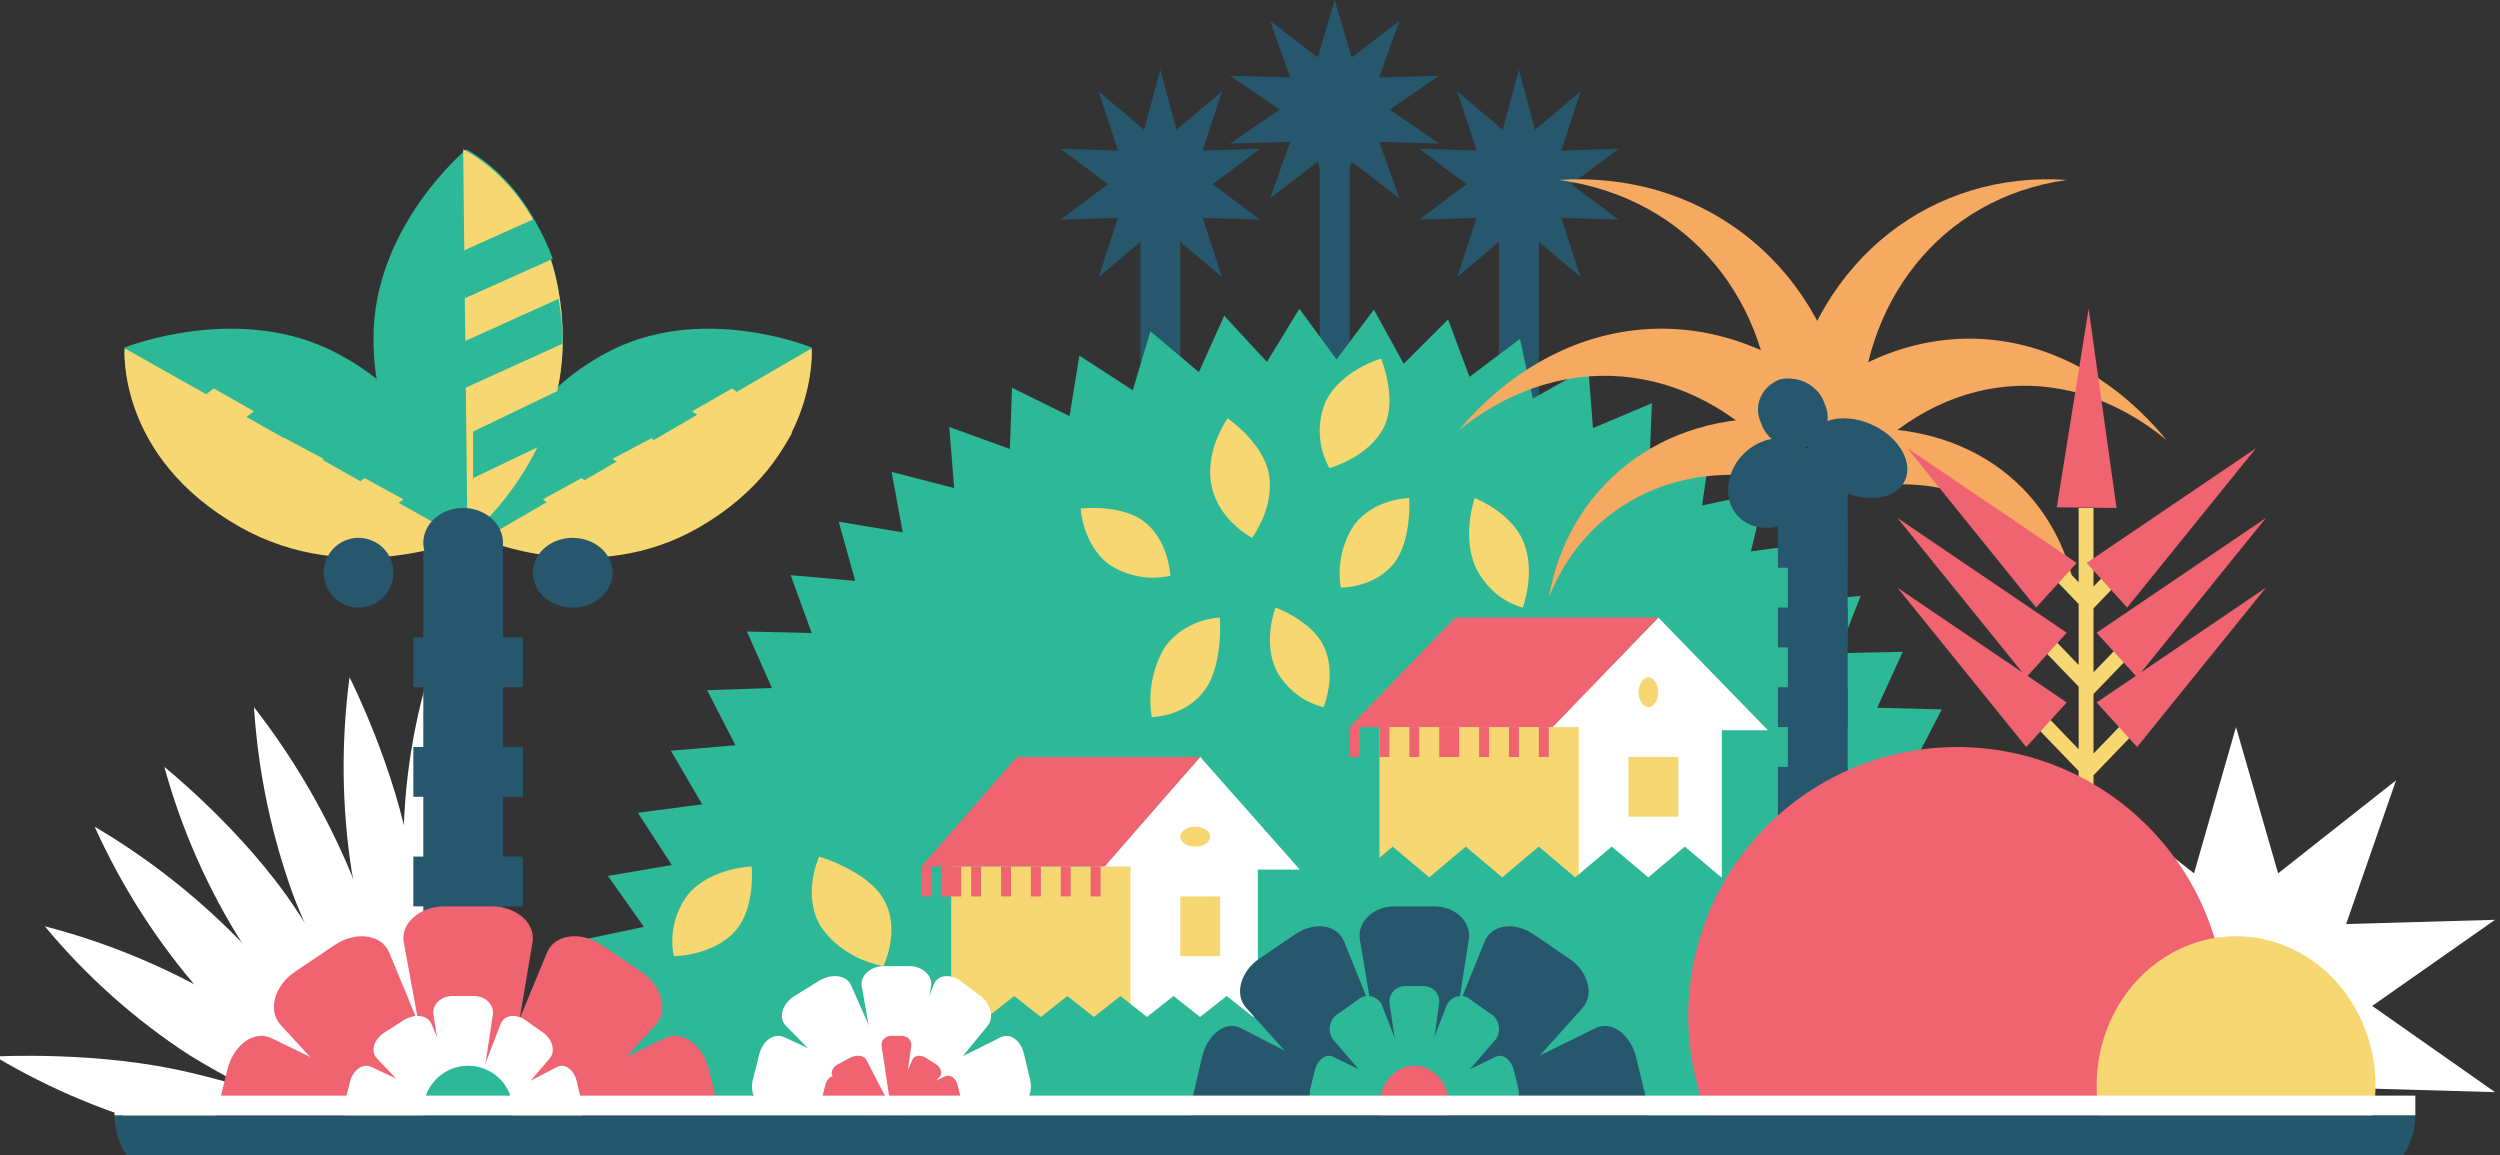
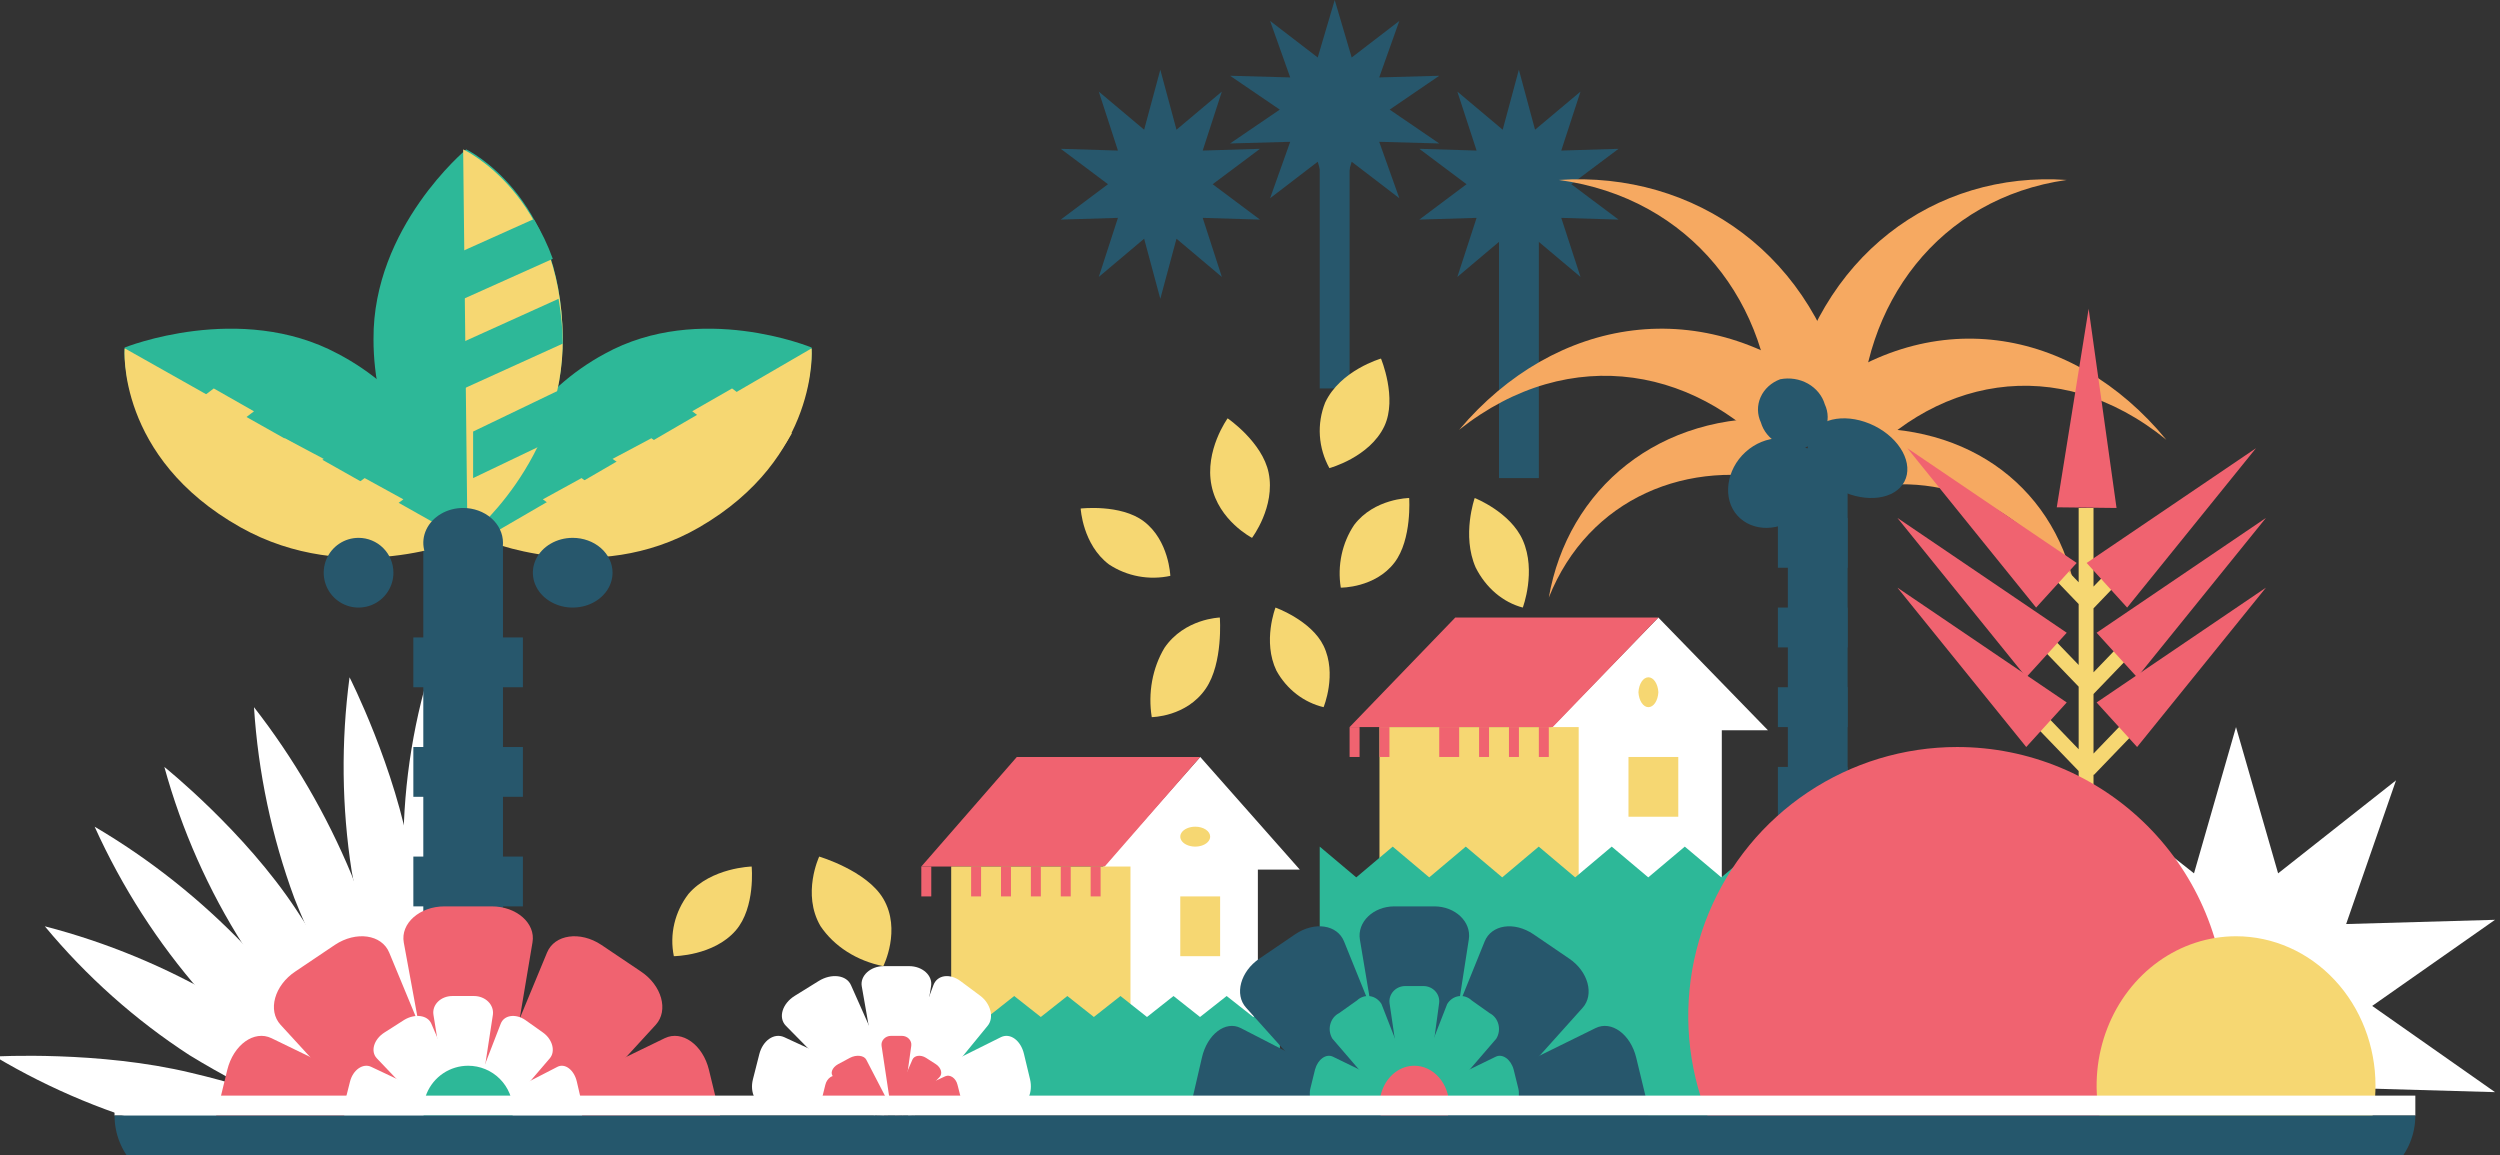
<svg xmlns="http://www.w3.org/2000/svg" width="251" height="116" viewBox="0 0 251 116" fill="none">
  <rect x="0" y="0" width="251" height="116" fill="#333333" stroke="none" />
  <g clip-path="url(#clip0_102_598)">
    <path d="M224.495 73L228.722 87.684L240.561 78.346L235.553 92.773L250.5 92.349L238.168 100.995L250.5 109.651L235.553 109.227L240.561 123.644L228.722 114.316L224.495 129L220.278 114.316L208.429 123.644L213.437 109.227L198.5 109.651L210.832 100.995L198.5 92.349L213.437 92.773L208.429 78.346L220.278 87.684L224.495 73Z" fill="white" />
    <path d="M40.5 110C36.044 103.915 32.365 97.253 29.555 90.183C27.287 84.036 25.921 77.57 25.5 71C29.479 76.11 32.771 81.76 35.284 87.795C38.068 94.888 39.825 102.371 40.5 110V110Z" fill="white" />
    <path d="M42.031 109C38.913 102.16 36.653 94.924 35.31 87.473C34.308 81.03 34.235 74.466 35.094 68C35.094 68 39.719 77.088 41.282 86.353C42.596 93.822 42.849 101.454 42.031 109V109Z" fill="white" />
    <path d="M45.145 110C42.581 102.728 41.034 95.174 40.544 87.527C40.295 80.942 41.103 74.359 42.939 68C45.337 74.188 46.828 80.653 47.371 87.219C47.825 94.874 47.075 102.551 45.145 110V110Z" fill="white" />
    <path d="M39.5 112C33.771 106.985 28.712 101.245 24.449 94.921C20.923 89.381 18.244 83.34 16.5 77C16.5 77 24.577 83.465 29.771 91.376C34.008 97.73 37.286 104.68 39.5 112Z" fill="white" />
    <path d="M37.5 114C31.158 110.026 25.328 105.185 20.158 99.598C15.845 94.67 12.251 89.074 9.5 83C15.03 86.25 20.122 90.288 24.636 95.004C29.776 100.624 34.11 107.025 37.5 114V114Z" fill="white" />
    <path d="M39.5 115C32.315 112.909 25.424 109.858 18.999 105.924C13.569 102.393 8.681 98.036 4.5 93C10.723 94.613 16.706 97.094 22.285 100.373C28.69 104.34 34.491 109.269 39.5 115V115Z" fill="white" />
    <path d="M40.5 115.987C32.79 116.113 25.094 115.3 17.607 113.57C11.203 111.94 5.098 109.413 -0.5 106.073C-0.5 106.073 9.962 105.473 19.226 107.722C26.712 109.48 33.881 112.265 40.5 115.987V115.987Z" fill="white" />
-     <path d="M118.5 22H114.5V46H118.5V22Z" fill="#27576C" />
    <path d="M135.5 13H132.5V39H135.5V13Z" fill="#27576C" />
    <path d="M154.5 21H150.5V48H154.5V21Z" fill="#27576C" />
-     <path d="M215.5 114.738L209.233 113.167L213.161 108.31L206.855 106.886L210.646 101.931L204.302 100.672L207.947 95.61L201.573 94.537L205.052 89.368L198.629 88.48L201.933 83.213L195.491 82.54L198.571 77.156L192.109 76.717L194.955 71.225L188.474 71.059L191.037 65.441L184.556 65.578L186.807 59.833L180.345 60.32L182.207 54.468L175.794 55.365L177.217 49.386L170.891 50.752L171.769 44.694L165.609 46.587L165.853 40.481L159.937 42.978L159.459 36.872L153.894 40.022L152.607 34.024L147.539 37.837L145.386 32.073L140.932 36.521L137.939 31.088L134.187 36.082L130.454 31L127.199 36.335L122.911 31.702L120.367 37.36L115.504 33.263L113.73 39.184L108.369 35.701L107.385 41.778L101.605 38.93L101.391 45.075L95.309 42.87L95.797 48.996L89.52 47.387L90.631 53.444L84.208 52.381L85.865 58.321L79.384 57.745L81.499 63.559L74.989 63.403L77.503 69.079L70.993 69.294L73.838 74.824L67.357 75.371L70.495 80.755L64.043 81.603L67.445 86.851L61.032 87.944L64.648 93.055L58.293 94.391L62.104 99.375L55.798 100.916L59.784 105.783L53.537 107.51L57.689 112.25L51.5 114.172L55.798 118.785L55.165 119H211.865L215.5 114.738Z" fill="#2DB898" />
    <path d="M166.495 62L177.5 73.317H172.869V90H158.239V73.317H155.5L166.495 62Z" fill="white" />
    <path d="M135.5 73H155.89L166.5 62H146.11L135.5 73Z" fill="#F06370" />
    <path d="M158.5 73H138.5V90H158.5V73Z" fill="#F6D772" />
    <path d="M168.5 76H163.5V82H168.5V76Z" fill="#F6D772" />
    <path d="M166.5 69.5C166.479 69.909 166.364 70.29 166.179 70.568C165.994 70.846 165.752 71 165.5 71C165.248 71 165.006 70.846 164.821 70.568C164.636 70.29 164.521 69.909 164.5 69.5C164.521 69.091 164.636 68.71 164.821 68.432C165.006 68.154 165.248 68 165.5 68C165.752 68 165.994 68.154 166.179 68.432C166.364 68.71 166.479 69.091 166.5 69.5V69.5Z" fill="#F6D772" />
    <path d="M136.5 73H135.5V76H136.5V73Z" fill="#F06370" />
    <path d="M139.5 73H138.5V76H139.5V73Z" fill="#F06370" />
-     <path d="M142.5 73H141.5V76H142.5V73Z" fill="#F06370" />
+     <path d="M142.5 73H141.5H142.5V73Z" fill="#F06370" />
    <path d="M146.5 73H144.5V76H146.5V73Z" fill="#F06370" />
    <path d="M149.5 73H148.5V76H149.5V73Z" fill="#F06370" />
    <path d="M152.5 73H151.5V76H152.5V73Z" fill="#F06370" />
    <path d="M155.5 73H154.5V76H155.5V73Z" fill="#F06370" />
    <path d="M176.5 86.544V112H132.5V85L136.168 88.088L139.827 85L143.495 88.088L147.163 85L150.822 88.088L154.49 85L158.148 88.088L161.817 85L165.485 88.088L169.153 85L172.822 88.088L176.5 85V86.544Z" fill="#2DB898" />
    <path d="M50.5 53H42.5V107H50.5V53Z" fill="#27576C" />
    <path d="M52.5 64H41.5V69H52.5V64Z" fill="#27576C" />
    <path d="M52.5 75H41.5V80H52.5V75Z" fill="#27576C" />
    <path d="M52.5 86H41.5V91H52.5V86Z" fill="#27576C" />
    <path d="M81.488 34.893C81.488 34.893 82.306 45.356 70.207 52.072C59.677 57.917 48.5 53.205 48.5 53.205C48.971 49.514 50.325 45.986 52.45 42.91C54.575 39.834 57.41 37.299 60.723 35.511C70.273 30.247 81.488 34.893 81.488 34.893Z" fill="#2DB898" />
    <path d="M70.207 52.939C82.306 45.926 81.488 35 81.488 35H81.441L48.5 54.133C48.5 54.133 59.677 59.043 70.207 52.939Z" fill="#F6D772" />
    <path d="M54.5 50.134L61.167 55C62.983 54.831 64.773 54.457 66.5 53.887L58.386 48L54.5 50.134Z" fill="#F6D772" />
    <path d="M61.5 46.073L69.914 52C71.175 51.332 72.374 50.567 73.5 49.713L65.399 44L61.5 46.073Z" fill="#F6D772" />
    <path d="M69.5 41.29L77.025 47C77.967 45.927 78.797 44.757 79.5 43.511L73.498 39L69.5 41.29Z" fill="#F6D772" />
    <path d="M12.512 34.893C12.512 34.893 11.669 45.356 24.142 52.072C34.988 57.917 46.5 53.205 46.5 53.205C46.015 49.514 44.62 45.986 42.432 42.91C40.243 39.834 37.323 37.299 33.91 35.511C24.073 30.247 12.512 34.893 12.512 34.893Z" fill="#2DB898" />
    <path d="M24.142 52.939C11.669 45.926 12.512 35 12.512 35H12.571L46.5 54.133C46.5 54.133 34.988 59.043 24.142 52.939Z" fill="#F6D772" />
    <path d="M40.5 50.134L33.833 55C32.017 54.831 30.227 54.457 28.5 53.887L36.614 48L40.5 50.134Z" fill="#F6D772" />
    <path d="M32.5 46.073L24.086 52C22.825 51.332 21.626 50.567 20.5 49.713L28.601 44L32.5 46.073Z" fill="#F6D772" />
    <path d="M25.5 41.297L17.966 47C17.029 45.925 16.203 44.758 15.5 43.515L21.463 39L25.5 41.297Z" fill="#F6D772" />
    <path d="M46.812 15C46.812 15 56.358 19.535 56.499 33.844C56.62 46.282 47.196 54 47.196 54C44.189 51.713 41.742 48.712 40.057 45.244C38.372 41.776 37.495 37.94 37.5 34.05C37.426 22.786 46.812 15 46.812 15Z" fill="#2DB898" />
    <path d="M56.498 33.863C56.353 19.539 46.5 15 46.5 15L46.935 54C46.935 54 56.662 46.314 56.498 33.863Z" fill="#F6D772" />
    <path d="M47.5 48L54.977 44.424C55.675 42.682 56.186 40.863 56.5 39L47.5 43.327V48Z" fill="#2DB898" />
    <path d="M46.589 39L56.5 34.5C56.483 32.991 56.342 31.486 56.077 30L46.5 34.332L46.589 39Z" fill="#2DB898" />
    <path d="M46.551 30L55.5 25.985C55 24.595 54.358 23.26 53.585 22L46.5 25.18L46.551 30Z" fill="#2DB898" />
    <path d="M120.505 76L130.5 87.308H126.29V104H112.989V87.308H110.5L120.505 76Z" fill="white" />
    <path d="M92.5 87H110.911L120.5 76H102.089L92.5 87Z" fill="#F06370" />
    <path d="M113.5 87H95.5V104H113.5V87Z" fill="#F6D772" />
    <path d="M122.5 90H118.5V96H122.5V90Z" fill="#F6D772" />
    <path d="M121.5 83.992C121.502 84.191 121.416 84.385 121.252 84.551C121.088 84.716 120.854 84.846 120.579 84.922C120.305 84.999 120.002 85.019 119.71 84.981C119.418 84.943 119.15 84.847 118.939 84.707C118.729 84.567 118.586 84.388 118.528 84.193C118.471 83.999 118.501 83.797 118.616 83.614C118.731 83.431 118.925 83.275 119.174 83.165C119.422 83.056 119.714 82.999 120.011 83C120.406 83 120.785 83.105 121.064 83.291C121.343 83.477 121.5 83.729 121.5 83.992Z" fill="#F6D772" />
    <path d="M93.5 87H92.5V90H93.5V87Z" fill="#F06370" />
    <path d="M128.5 101.053V111H96.5V101.053V100L99.162 102.106L101.825 100L104.497 102.106L107.16 100L109.823 102.106L112.495 100L115.158 102.106L117.82 100L120.483 102.106L123.155 100L125.828 102.106L128.5 100V101.053Z" fill="#2DB898" />
-     <path d="M96.5 87H94.5V90H96.5V87Z" fill="#F06370" />
    <path d="M98.5 87H97.5V90H98.5V87Z" fill="#F06370" />
    <path d="M101.5 87H100.5V90H101.5V87Z" fill="#F06370" />
    <path d="M104.5 87H103.5V90H104.5V87Z" fill="#F06370" />
    <path d="M107.5 87H106.5V90H107.5V87Z" fill="#F06370" />
    <path d="M110.5 87H109.5V90H110.5V87Z" fill="#F06370" />
    <path d="M116.495 7L118.119 13.023L122.674 9.195L120.751 15.116L126.5 14.942L121.75 18.495L126.5 22.047L120.751 21.874L122.674 27.805L118.119 23.967L116.495 30L114.871 23.967L110.317 27.805L112.24 21.874L106.5 22.047L111.241 18.495L106.5 14.942L112.24 15.116L110.317 9.195L114.871 13.023L116.495 7Z" fill="#27576C" />
    <path d="M134.005 0L135.71 5.771L140.492 2.099L138.473 7.773L144.5 7.607L139.522 11.005L144.5 14.403L138.473 14.237L140.492 19.901L135.71 16.239L134.005 22L132.3 16.239L127.518 19.901L129.536 14.237L123.5 14.403L128.488 11.005L123.5 7.607L129.536 7.773L127.518 2.099L132.3 5.771L134.005 0Z" fill="#27576C" />
    <path d="M152.495 7L154.119 13.023L158.683 9.195L156.751 15.116L162.5 14.942L157.759 18.495L162.5 22.047L156.751 21.874L158.683 27.805L154.119 23.967L152.495 30L150.871 23.967L146.317 27.805L148.249 21.874L142.5 22.047L147.241 18.495L142.5 14.942L148.249 15.116L146.317 9.195L150.871 13.023L152.495 7Z" fill="#27576C" />
    <path d="M185.5 45H179.5V88H185.5V45Z" fill="#27576C" />
    <path d="M185.5 52H178.5V57H185.5V52Z" fill="#27576C" />
    <path d="M185.5 61H178.5V65H185.5V61Z" fill="#27576C" />
    <path d="M185.5 69H178.5V73H185.5V69Z" fill="#27576C" />
    <path d="M185.5 77H178.5V82H185.5V77Z" fill="#27576C" />
    <path d="M217.5 44.153C208.104 32.739 193.572 30.24 181.5 40.306L185.553 48C193.728 37.787 206.63 35.297 217.5 44.153Z" fill="#F6A961" />
    <path d="M208.5 60C206.698 49.204 197.824 42.305 185.808 43.056C185.702 45.156 185.606 47.247 185.5 49.347C194.972 46.847 204.01 50.905 208.5 60Z" fill="#F6A961" />
    <path d="M207.5 18.067C194.285 17.146 182.449 25.7 179.5 40.793L186.778 43C186.807 30.579 194.637 19.89 207.5 18.067Z" fill="#F6A961" />
    <path d="M146.5 43.151C156.147 31.733 171.083 29.242 183.5 39.312L179.334 47C170.922 36.792 157.682 34.292 146.5 43.151Z" fill="#F6A961" />
    <path d="M155.5 60C157.392 49.102 166.569 41.293 179.186 42.051C179.288 44.171 179.399 46.291 179.5 48.402C169.564 45.869 159.487 49.984 155.5 60Z" fill="#F6A961" />
    <path d="M156.5 18.067C170.192 17.147 182.446 25.697 185.5 40.784L177.964 43C177.895 30.554 169.779 19.869 156.5 18.067Z" fill="#F6A961" />
    <path d="M215.5 72.323L214.453 71.225L210.189 75.657V69.677L215.321 64.343L214.274 63.255L210.189 67.5V61.078L213.509 57.618L212.462 56.529L210.189 58.892V51H208.698V58.461L206.538 56.216L205.491 57.304L208.698 60.647V66.765L204.547 62.451L203.5 63.539L208.698 68.941V75.225L204.547 70.912L203.5 72.01L208.698 77.412V81H210.189V77.755L210.226 77.804L215.5 72.323Z" fill="#F6D772" />
    <path d="M223.5 102C223.5 107.34 221.916 112.56 218.95 117C215.983 121.441 211.766 124.901 206.832 126.945C201.899 128.988 196.47 129.523 191.233 128.481C185.995 127.439 181.184 124.868 177.408 121.092C173.632 117.316 171.061 112.505 170.019 107.267C168.977 102.03 169.512 96.601 171.555 91.668C173.599 86.734 177.059 82.517 181.5 79.55C185.94 76.584 191.16 75 196.5 75C203.661 75 210.528 77.845 215.592 82.908C220.655 87.972 223.5 94.839 223.5 102Z" fill="#F06370" />
    <path d="M209.699 31L206.5 50.933L212.5 51L209.699 31Z" fill="#F06370" />
    <path d="M226.5 45L209.5 56.521L213.565 61L226.5 45Z" fill="#F06370" />
    <path d="M227.5 52L210.5 63.528L214.565 68L227.5 52Z" fill="#F06370" />
    <path d="M227.5 59L210.5 70.528L214.565 75L227.5 59Z" fill="#F06370" />
    <path d="M191.5 45L208.5 56.521L204.425 61L191.5 45Z" fill="#F06370" />
    <path d="M190.5 52L207.5 63.528L203.435 68L190.5 52Z" fill="#F06370" />
    <path d="M190.5 59L207.5 70.528L203.435 75L190.5 59Z" fill="#F06370" />
    <path d="M140.011 56.478C138.061 59.038 134.615 59 134.615 59C134.438 57.903 134.466 56.777 134.698 55.693C134.93 54.608 135.361 53.588 135.964 52.695C137.983 50.038 141.481 50 141.481 50C141.481 50 141.777 54.158 140.011 56.478Z" fill="#F6D772" />
    <path d="M138.991 42.788C137.512 45.913 133.471 47 133.471 47C132.914 45.988 132.589 44.882 132.516 43.749C132.443 42.617 132.623 41.483 133.046 40.418C134.566 37.175 138.65 36 138.65 36C138.65 36 140.31 39.957 138.991 42.788Z" fill="#F6D772" />
    <path d="M121.062 69.135C119.124 71.979 115.636 72 115.636 72C115.442 70.797 115.456 69.56 115.675 68.364C115.895 67.168 116.316 66.038 116.913 65.044C118.93 62.095 122.471 62 122.471 62C122.471 62 122.824 66.556 121.062 69.135Z" fill="#F6D772" />
    <path d="M73.866 93.422C71.641 95.981 67.654 96 67.654 96C67.433 94.918 67.45 93.806 67.703 92.731C67.956 91.656 68.439 90.641 69.124 89.749C71.419 87.095 75.467 87 75.467 87C75.467 87 75.87 91.11 73.866 93.422Z" fill="#F6D772" />
    <path d="M127.372 47.474C128.066 50.882 125.704 54 125.704 54C125.704 54 122.349 52.276 121.636 48.747C120.922 45.218 123.255 42 123.255 42C123.255 42 126.746 44.386 127.372 47.474Z" fill="#F6D772" />
    <path d="M132.889 64.843C134.264 67.679 132.889 71 132.889 71C131.903 70.764 130.975 70.318 130.16 69.688C129.346 69.059 128.664 68.259 128.156 67.34C126.738 64.403 128.06 61 128.06 61C128.06 61 131.654 62.29 132.889 64.843Z" fill="#F6D772" />
    <path d="M88.684 90.233C90.52 93.35 88.684 97 88.684 97C87.37 96.74 86.132 96.249 85.047 95.557C83.962 94.865 83.053 93.987 82.376 92.978C80.483 89.74 82.248 86 82.248 86C82.248 86 87.023 87.408 88.684 90.233Z" fill="#F6D772" />
    <path d="M114.829 52.337C117.379 54.257 117.5 57.817 117.5 57.817C116.448 58.044 115.36 58.06 114.301 57.863C113.243 57.666 112.238 57.261 111.348 56.673C108.695 54.681 108.5 51.057 108.5 51.057C108.5 51.057 112.511 50.588 114.829 52.337Z" fill="#F6D772" />
    <path d="M152.888 54.233C154.265 57.35 152.888 61 152.888 61C151.903 60.74 150.974 60.248 150.16 59.557C149.346 58.865 148.665 57.987 148.157 56.978C146.737 53.74 148.061 50 148.061 50C148.061 50 151.642 51.408 152.888 54.233Z" fill="#F6D772" />
    <path d="M144.411 114H139.831L136.534 94.342C136.241 92.58 137.871 91 139.996 91H144.008C146.114 91 147.744 92.56 147.47 94.312L144.411 114Z" fill="#27576C" />
    <path d="M145.604 116L141.5 113.204L149.059 94.519C149.737 92.845 152.005 92.478 153.968 93.804L157.561 96.253C159.456 97.539 160.084 99.856 158.896 101.182L145.604 116Z" fill="#27576C" />
    <path d="M143.719 117L142.5 111.929L160.196 103.219C161.789 102.435 163.706 103.836 164.276 106.188L165.348 110.622C165.908 112.953 164.866 115.16 163.136 115.306L143.719 117Z" fill="#27576C" />
    <path d="M138.396 116L142.5 113.209L134.941 94.516C134.263 92.845 131.995 92.478 130.032 93.803L126.439 96.248C124.544 97.531 123.916 99.844 125.104 101.168L138.396 116Z" fill="#27576C" />
    <path d="M140.334 117L141.5 111.929L124.573 103.219C123.05 102.435 121.207 103.836 120.671 106.188L119.646 110.622C119.11 112.953 120.106 115.16 121.761 115.306L140.334 117Z" fill="#27576C" />
    <path d="M143.096 111H141.02L139.515 100.744C139.383 99.822 140.122 99 141.09 99H142.912C143.871 99 144.61 99.811 144.487 100.722L143.096 111Z" fill="#2DB898" />
    <path d="M143.585 112L141.5 110.54L145.295 100.812C145.423 100.598 145.591 100.416 145.79 100.279C145.989 100.141 146.213 100.052 146.446 100.017C146.68 99.982 146.918 100.001 147.144 100.075C147.37 100.148 147.579 100.273 147.756 100.441L149.559 101.721C149.772 101.828 149.961 101.983 150.113 102.175C150.265 102.368 150.376 102.594 150.439 102.837C150.503 103.08 150.517 103.335 150.48 103.585C150.443 103.834 150.357 104.072 150.227 104.283L143.585 112Z" fill="#2DB898" />
    <path d="M143.022 112L142.5 109.83L150.166 106.096C150.85 105.754 151.687 106.361 151.966 107.366L152.434 109.261C152.677 110.266 152.227 111.213 151.471 111.27L143.022 112Z" fill="#2DB898" />
    <path d="M140.415 112L142.5 110.54L138.705 100.812C138.577 100.598 138.409 100.416 138.21 100.279C138.011 100.141 137.787 100.052 137.554 100.017C137.32 99.982 137.082 100.001 136.856 100.075C136.63 100.148 136.421 100.273 136.244 100.441L134.441 101.721C134.228 101.828 134.039 101.983 133.887 102.175C133.735 102.368 133.624 102.594 133.561 102.837C133.497 103.08 133.483 103.335 133.52 103.585C133.557 103.834 133.643 104.072 133.773 104.283L140.415 112Z" fill="#2DB898" />
    <path d="M140.978 112L141.5 109.83L133.834 106.096C133.141 105.754 132.313 106.361 132.034 107.366L131.566 109.261C131.323 110.266 131.773 111.213 132.52 111.27L140.978 112Z" fill="#2DB898" />
    <path d="M145.5 111C145.5 111.791 145.295 112.564 144.91 113.222C144.526 113.88 143.979 114.393 143.339 114.695C142.7 114.998 141.996 115.077 141.317 114.923C140.638 114.769 140.015 114.388 139.525 113.828C139.036 113.269 138.702 112.556 138.567 111.78C138.432 111.004 138.502 110.2 138.766 109.469C139.031 108.738 139.48 108.114 140.056 107.674C140.631 107.235 141.308 107 142 107C142.928 107 143.819 107.421 144.475 108.172C145.131 108.922 145.5 109.939 145.5 111Z" fill="#F06370" />
    <path d="M238.5 109C238.5 111.967 237.679 114.867 236.141 117.334C234.602 119.8 232.416 121.723 229.858 122.858C227.299 123.994 224.484 124.291 221.769 123.712C219.053 123.133 216.558 121.704 214.601 119.607C212.643 117.509 211.309 114.836 210.769 111.926C210.229 109.017 210.506 106.001 211.566 103.26C212.625 100.519 214.42 98.176 216.722 96.528C219.024 94.88 221.731 94 224.5 94C228.213 94 231.774 95.58 234.399 98.393C237.025 101.206 238.5 105.022 238.5 109V109Z" fill="#F6D772" />
    <path d="M49.873 116H44.465L40.54 94.631C40.196 92.716 42.12 91 44.632 91H49.362C51.865 91 53.788 92.696 53.464 94.601L49.873 116Z" fill="#F06370" />
    <path d="M51.064 119L46.5 115.978L54.923 95.638C55.677 93.814 58.246 93.452 60.37 94.862L64.338 97.532C66.451 98.932 67.146 101.451 65.836 102.891L51.064 119Z" fill="#F06370" />
    <path d="M48.826 119L47.5 113.572L66.744 104.232C68.477 103.398 70.568 104.893 71.178 107.413L72.33 112.16C72.949 114.67 71.817 117.028 69.939 117.191L48.826 119Z" fill="#F06370" />
    <path d="M42.936 119L47.5 115.978L39.076 95.638C38.322 93.814 35.752 93.452 33.628 94.862L29.659 97.532C27.546 98.932 26.851 101.451 28.171 102.891L42.936 119Z" fill="#F06370" />
    <path d="M45.174 119L46.5 113.572L27.253 104.232C25.52 103.398 23.439 104.893 22.819 107.413L21.667 112.16C21.057 114.67 22.18 117.028 24.058 117.191L45.174 119Z" fill="#F06370" />
    <path d="M47.784 113H45.309L43.519 101.888C43.357 100.884 44.252 100 45.423 100H47.584C48.736 100 49.612 100.873 49.488 101.867L47.784 113Z" fill="white" />
    <path d="M48.557 114L46.5 112.537L50.274 102.778C50.614 101.898 51.774 101.755 52.727 102.399L54.53 103.678C55.473 104.353 55.794 105.56 55.2 106.256L48.557 114Z" fill="white" />
    <path d="M48.077 114L47.5 111.472L55.967 107.109C56.724 106.718 57.643 107.42 57.913 108.593L58.427 110.81C58.697 111.984 58.192 113.087 57.373 113.157L48.077 114Z" fill="white" />
    <path d="M45.215 114L47.5 112.537L43.306 102.778C42.929 101.898 41.639 101.755 40.581 102.399L38.578 103.678C37.53 104.353 37.173 105.56 37.834 106.256L45.215 114Z" fill="white" />
    <path d="M45.861 114L46.5 111.472L37.263 107.109C36.438 106.718 35.436 107.42 35.141 108.593L34.581 110.81C34.286 111.984 34.827 113.087 35.73 113.157L45.861 114Z" fill="white" />
    <path d="M91.539 111H88.622L86.522 99.031C86.333 97.984 87.378 97 88.732 97H91.28C92.614 97 93.659 97.942 93.48 99.01L91.539 111Z" fill="white" />
    <path d="M91.785 112L89.5 110.292L93.707 98.932C94.08 97.871 95.368 97.701 96.431 98.497L98.427 99.982C99.472 100.767 99.826 102.178 99.164 102.984L91.785 112Z" fill="white" />
    <path d="M91.192 112L90.5 109.109L100.504 104.125C101.452 103.676 102.495 104.483 102.808 105.821L103.415 108.354C103.728 109.692 103.149 110.948 102.163 111.04L91.192 112Z" fill="white" />
    <path d="M87.767 112L90.5 110.292L85.449 98.932C85.001 97.871 83.467 97.701 82.19 98.497L79.794 99.982C78.528 100.767 78.114 102.178 78.898 102.984L87.767 112Z" fill="white" />
    <path d="M88.764 112L89.5 109.109L78.722 104.125C77.7 103.676 76.587 104.483 76.239 105.821L75.596 108.354C75.248 109.692 75.882 110.948 76.934 111.04L88.764 112Z" fill="white" />
    <path d="M90.654 111H89.411L88.51 105.008C88.428 104.476 88.879 104 89.456 104H90.546C91.123 104 91.564 104.465 91.492 104.997L90.654 111Z" fill="#F06370" />
    <path d="M90.647 112L89.5 111.269L91.605 106.389C91.793 105.956 92.436 105.869 92.969 106.206L93.958 106.841C94.492 107.188 94.66 107.804 94.334 108.131L90.647 112Z" fill="#F06370" />
    <path d="M89.867 112L89.5 110.555L94.893 108.064C95.379 107.837 95.972 108.236 96.134 108.916L96.457 110.177C96.619 110.846 96.306 111.472 95.788 111.515L89.867 112Z" fill="#F06370" />
    <path d="M88.123 112L89.5 111.269L86.972 106.389C86.747 105.956 85.975 105.869 85.335 106.206L84.148 106.841C83.519 107.188 83.305 107.804 83.697 108.131L88.123 112Z" fill="#F06370" />
    <path d="M89.132 112L89.5 110.547L84.107 108.064C83.631 107.836 83.024 108.238 82.862 108.921L82.548 110.189C82.375 110.862 82.689 111.49 83.219 111.534L89.132 112Z" fill="#F06370" />
    <path d="M51.5 111.5C51.5 112.39 51.236 113.26 50.742 114C50.247 114.74 49.544 115.317 48.722 115.657C47.9 115.998 46.995 116.087 46.122 115.914C45.249 115.74 44.447 115.311 43.818 114.682C43.189 114.053 42.76 113.251 42.587 112.378C42.413 111.505 42.502 110.6 42.843 109.778C43.183 108.956 43.76 108.253 44.5 107.758C45.24 107.264 46.11 107 47 107C48.194 107 49.338 107.474 50.182 108.318C51.026 109.162 51.5 110.307 51.5 111.5V111.5Z" fill="#2DB898" />
    <path d="M50.5 117C51.052 117 51.5 116.328 51.5 115.5C51.5 114.672 51.052 114 50.5 114C49.948 114 49.5 114.672 49.5 115.5C49.5 116.328 49.948 117 50.5 117Z" fill="#27576C" />
    <path d="M88.5 114.992C88.501 115.191 88.444 115.385 88.335 115.551C88.225 115.716 88.069 115.846 87.886 115.922C87.703 115.999 87.501 116.019 87.307 115.981C87.112 115.943 86.933 115.847 86.793 115.707C86.653 115.567 86.557 115.388 86.519 115.193C86.481 114.999 86.501 114.797 86.578 114.614C86.654 114.431 86.784 114.275 86.949 114.165C87.115 114.056 87.309 113.999 87.508 114C87.771 114 88.023 114.105 88.209 114.291C88.395 114.477 88.5 114.729 88.5 114.992V114.992Z" fill="#27576C" />
    <path d="M120.5 115.5C120.5 115.797 120.441 116.087 120.331 116.333C120.222 116.58 120.065 116.772 119.883 116.886C119.7 116.999 119.499 117.029 119.305 116.971C119.111 116.913 118.933 116.77 118.793 116.561C118.653 116.351 118.558 116.084 118.519 115.793C118.481 115.502 118.5 115.2 118.576 114.926C118.652 114.652 118.78 114.418 118.944 114.253C119.109 114.088 119.302 114 119.5 114C119.765 114.003 120.018 114.162 120.205 114.443C120.392 114.723 120.498 115.103 120.5 115.5V115.5Z" fill="#27576C" />
    <path d="M105.5 116.491C105.502 116.987 105.328 117.471 104.999 117.884C104.67 118.296 104.201 118.618 103.653 118.808C103.104 118.998 102.5 119.049 101.917 118.952C101.334 118.856 100.799 118.618 100.379 118.268C99.959 117.918 99.673 117.471 99.557 116.986C99.442 116.5 99.502 115.996 99.73 115.539C99.959 115.082 100.345 114.692 100.84 114.418C101.335 114.144 101.916 113.998 102.51 114C103.303 114 104.064 114.263 104.624 114.73C105.185 115.197 105.5 115.831 105.5 116.491V116.491Z" fill="#27576C" />
    <path d="M147.5 115.49C147.502 115.985 147.357 116.47 147.083 116.882C146.81 117.294 146.42 117.616 145.963 117.807C145.507 117.998 145.004 118.049 144.518 117.953C144.033 117.858 143.586 117.62 143.236 117.271C142.885 116.922 142.646 116.476 142.549 115.991C142.451 115.506 142.5 115.003 142.689 114.545C142.878 114.088 143.199 113.697 143.61 113.422C144.021 113.147 144.505 113 145 113C145.661 113 146.296 113.262 146.764 113.729C147.233 114.196 147.497 114.829 147.5 115.49V115.49Z" fill="#27576C" />
    <path d="M180.747 51.597C178.773 53.439 175.952 53.439 174.434 51.763C172.917 50.086 173.289 47.157 175.253 45.38C177.218 43.602 180.048 43.537 181.566 45.214C183.083 46.89 182.711 49.782 180.747 51.597Z" fill="#27576C" />
    <path d="M188.203 42.76C190.802 44.066 192.14 46.572 191.199 48.357C190.258 50.143 187.388 50.525 184.789 49.246C182.19 47.966 180.861 45.434 181.802 43.657C182.743 41.881 185.574 41.454 188.203 42.76Z" fill="#27576C" />
    <path d="M176.793 42.416C176.604 42.014 176.505 41.582 176.5 41.145C176.496 40.708 176.586 40.274 176.767 39.869C176.948 39.465 177.214 39.098 177.551 38.79C177.889 38.482 178.289 38.24 178.73 38.077C179.683 37.89 180.678 38.046 181.511 38.513C182.344 38.981 182.951 39.724 183.209 40.59C183.397 40.992 183.496 41.424 183.5 41.861C183.504 42.298 183.412 42.731 183.23 43.135C183.048 43.539 182.781 43.905 182.442 44.211C182.104 44.518 181.703 44.758 181.262 44.919C180.31 45.111 179.315 44.959 178.483 44.492C177.651 44.026 177.046 43.282 176.793 42.416V42.416Z" fill="#27576C" />
    <path d="M50.5 54.5C50.5 55.192 50.265 55.869 49.826 56.444C49.386 57.02 48.762 57.469 48.031 57.734C47.3 57.998 46.496 58.068 45.72 57.933C44.944 57.798 44.231 57.464 43.672 56.975C43.112 56.485 42.731 55.862 42.577 55.183C42.422 54.504 42.502 53.8 42.804 53.161C43.107 52.521 43.62 51.974 44.278 51.59C44.935 51.205 45.709 51 46.5 51C47.561 51 48.578 51.369 49.328 52.025C50.079 52.681 50.5 53.572 50.5 54.5Z" fill="#27576C" />
    <path d="M39.5 57.5C39.5 58.192 39.295 58.869 38.91 59.444C38.526 60.02 37.979 60.469 37.339 60.734C36.7 60.998 35.996 61.068 35.317 60.933C34.638 60.798 34.015 60.464 33.525 59.975C33.036 59.485 32.702 58.862 32.567 58.183C32.432 57.504 32.502 56.8 32.766 56.161C33.031 55.521 33.48 54.974 34.056 54.59C34.631 54.205 35.308 54 36 54C36.928 54 37.819 54.369 38.475 55.025C39.131 55.681 39.5 56.572 39.5 57.5Z" fill="#27576C" />
    <path d="M61.5 57.5C61.5 58.192 61.265 58.869 60.826 59.444C60.386 60.02 59.762 60.469 59.031 60.734C58.3 60.998 57.496 61.068 56.72 60.933C55.944 60.798 55.231 60.464 54.672 59.975C54.112 59.485 53.731 58.862 53.577 58.183C53.422 57.504 53.502 56.8 53.804 56.161C54.107 55.521 54.62 54.974 55.278 54.59C55.935 54.205 56.709 54 57.5 54C58.561 54 59.578 54.369 60.328 55.025C61.079 55.681 61.5 56.572 61.5 57.5Z" fill="#27576C" />
    <path d="M242.5 110H11.5V112H242.5V110Z" fill="white" />
    <path d="M235.685 119H18.315C16.507 119 14.774 118.263 13.496 116.95C12.218 115.637 11.5 113.857 11.5 112H242.5C242.5 113.857 241.782 115.637 240.504 116.95C239.226 118.263 237.493 119 235.685 119V119Z" fill="#25576C" />
  </g>
  <defs>
    <clipPath id="clip0_102_598">
      <rect width="251" height="116" fill="white" />
    </clipPath>
  </defs>
</svg>